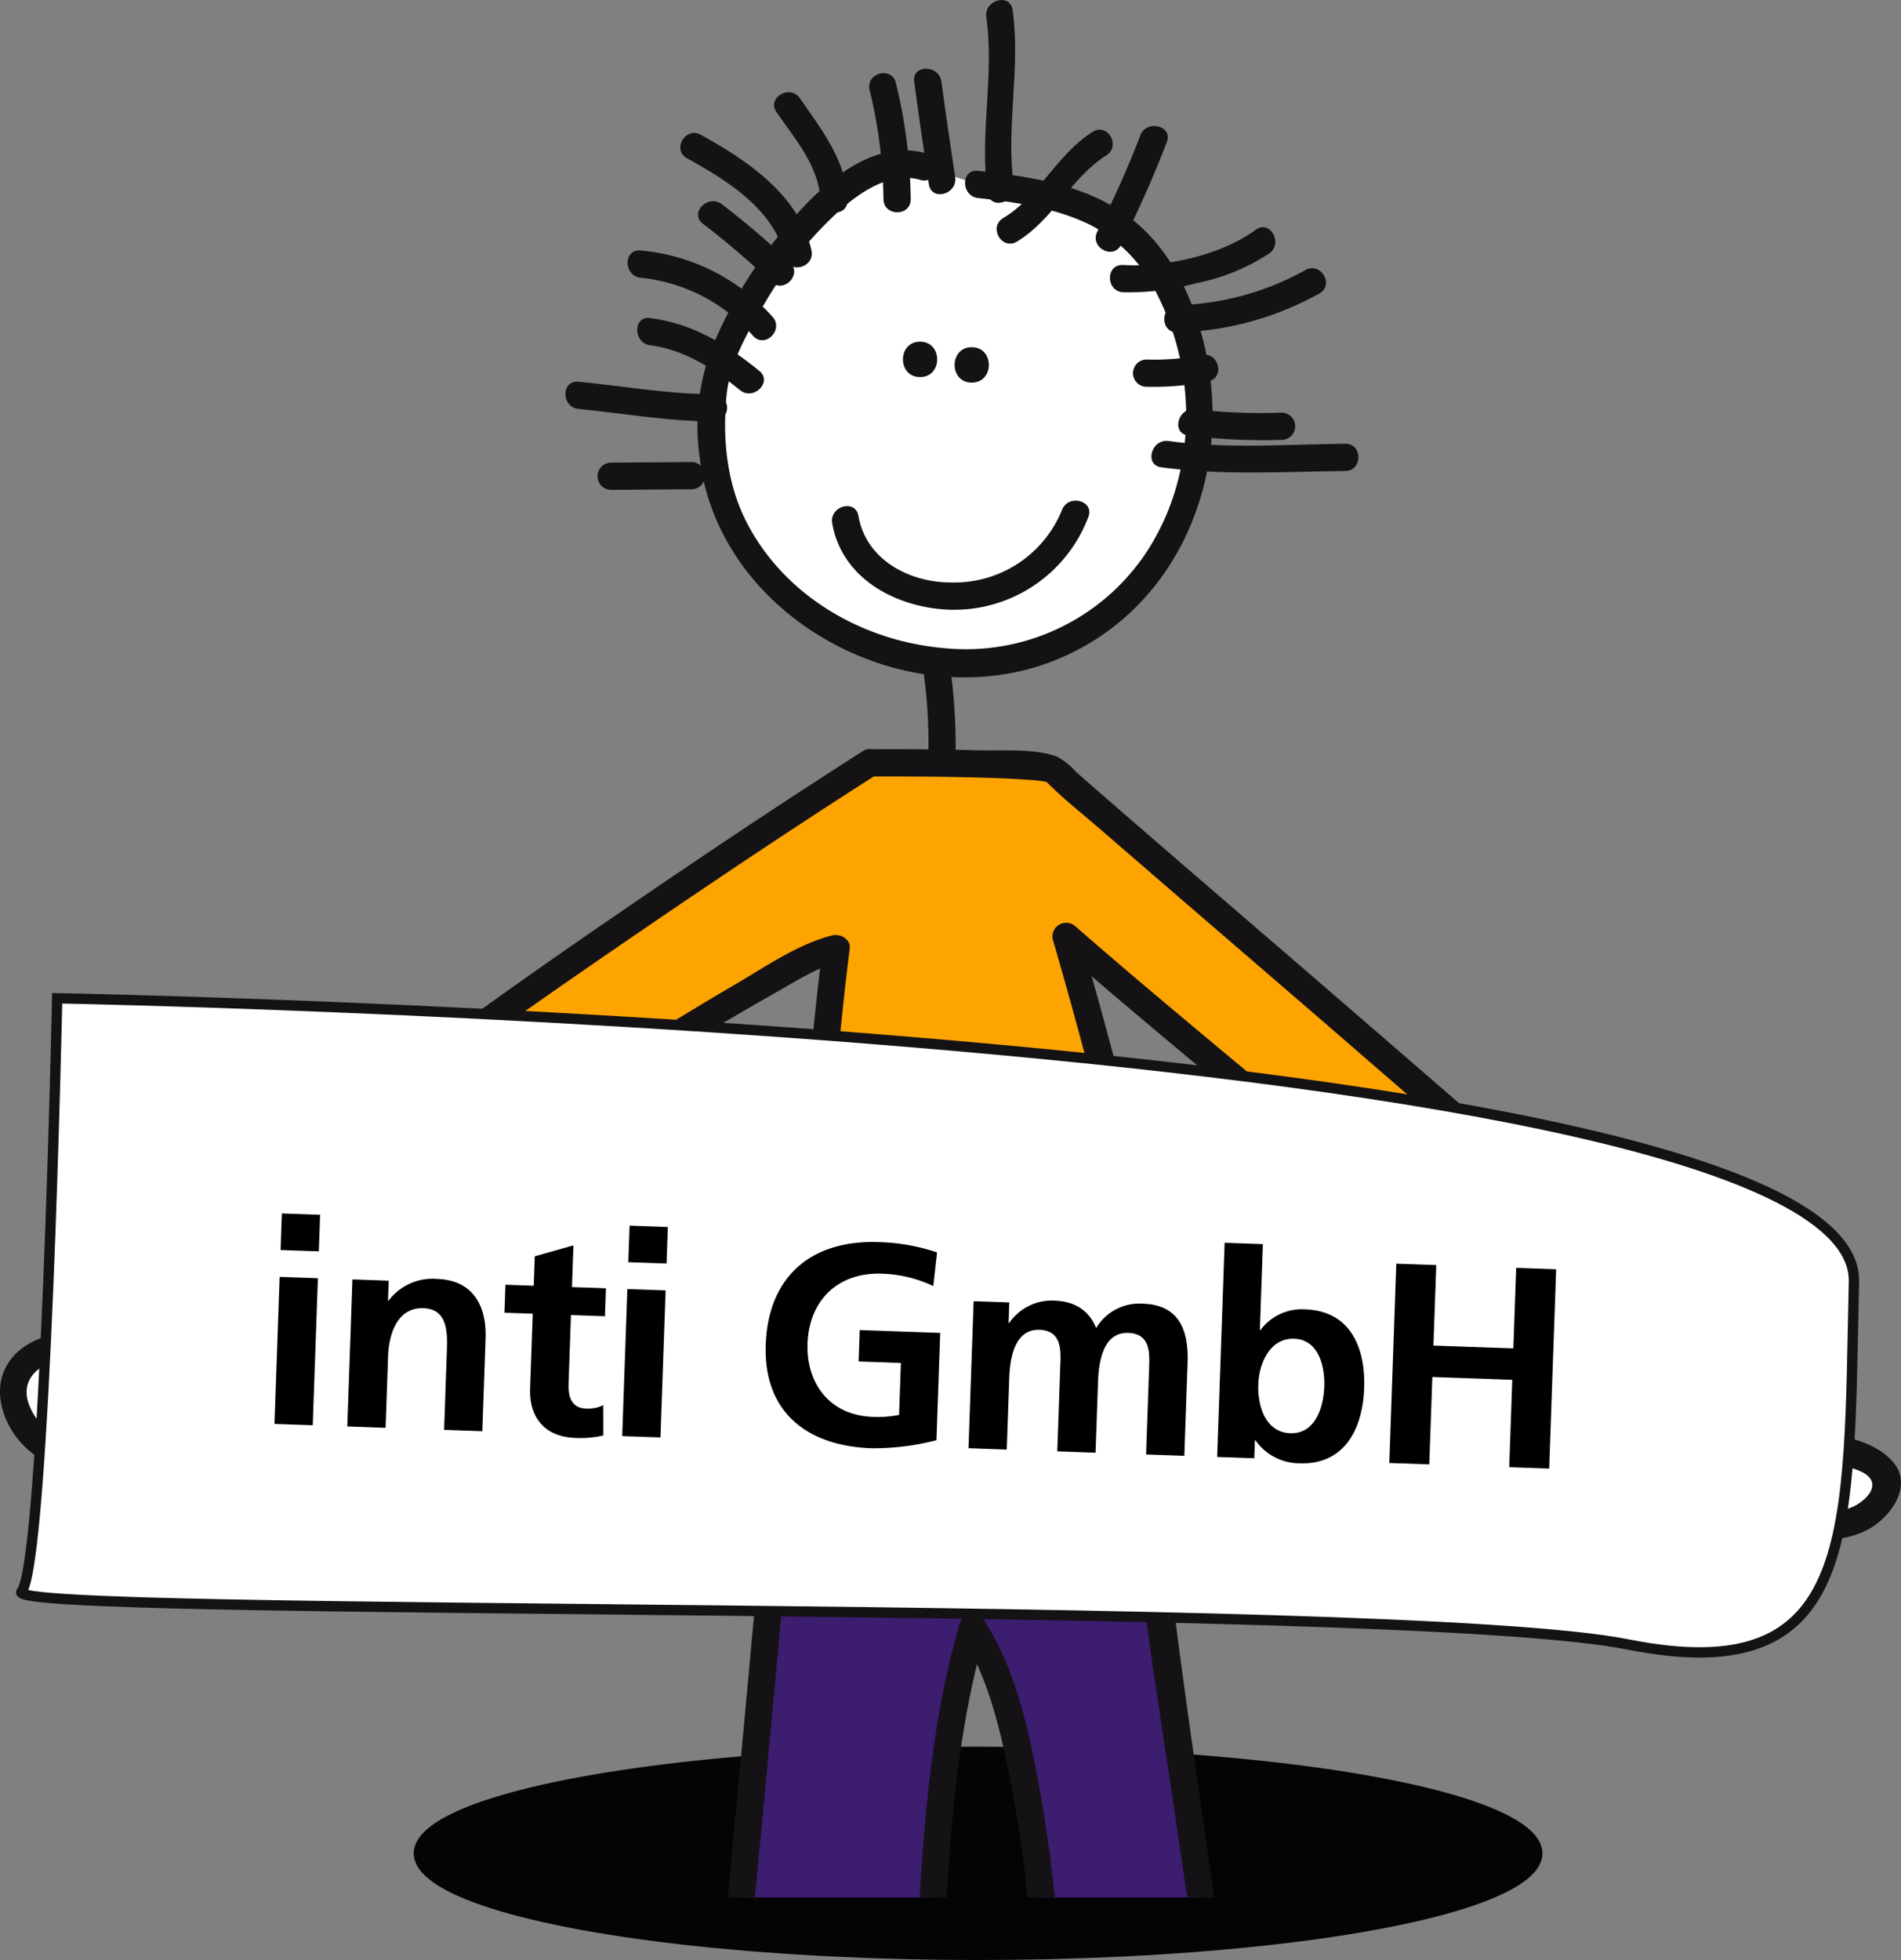
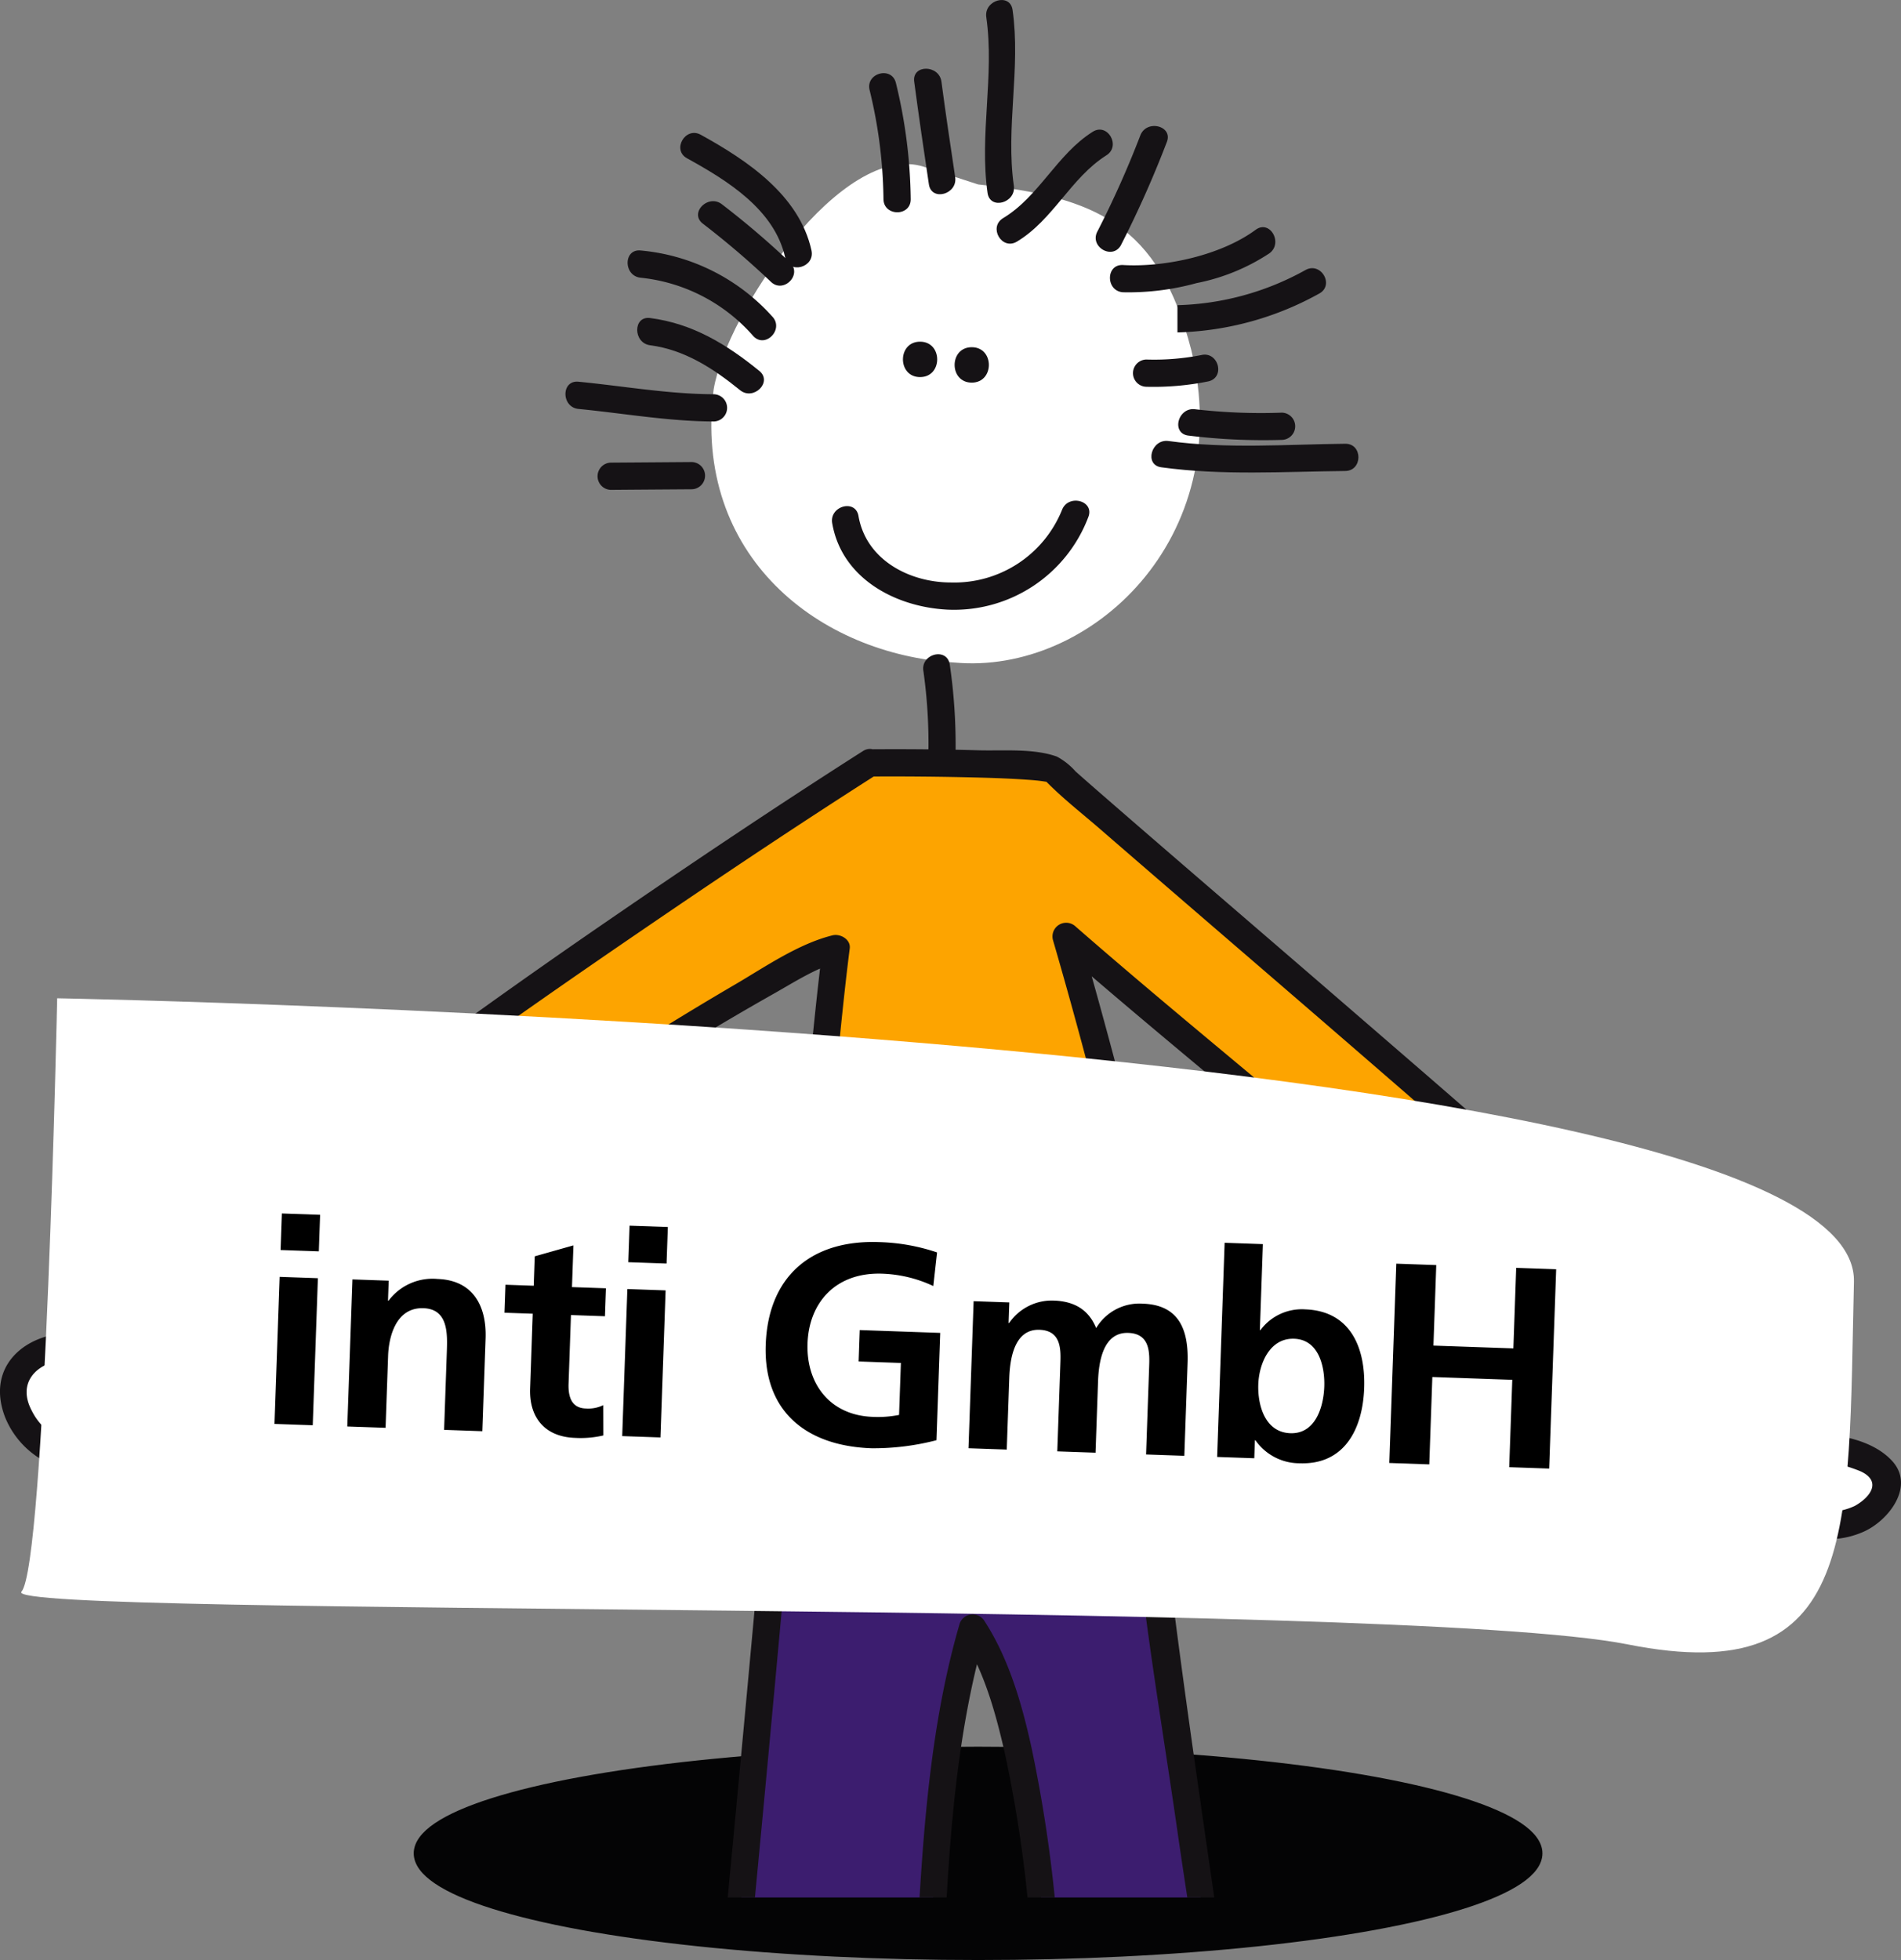
<svg xmlns="http://www.w3.org/2000/svg" width="239.478" height="246.855" viewBox="0 0 239.478 246.855">
  <rect x="0" y="0" width="239.478" height="246.855" fill="#808080" stroke="none" />
  <defs>
    <clipPath id="clip-path">
      <rect id="SVGID" width="239.478" height="238.978" fill="none" />
    </clipPath>
    <clipPath id="clip-path-2">
      <path id="SVGID-2" data-name="SVGID" d="M172.319,166.035c-8.144-.266-18.974-.53-32.344,2.581,0,0-2.609,28.766-5.133,55.366h24.166c.809-12.934,2.381-25.181,4.973-33.962,4.624,6.964,7.126,19.942,8.613,33.962H192.7c-3.282-22.781-6.928-47.818-7.322-58.533-3.022.956-7.39.771-13.061.586" transform="translate(-134.841 -165.449)" fill="none" />
    </clipPath>
    <linearGradient id="linear-gradient" x1="-4.393" y1="8.194" x2="-4.361" y2="8.194" gradientUnits="objectBoundingBox">
      <stop offset="0" stop-color="#63438b" />
      <stop offset="0.5" stop-color="#502b7a" />
      <stop offset="1" stop-color="#3c1d6f" />
    </linearGradient>
    <clipPath id="clip-path-4">
      <path id="SVGID-4" data-name="SVGID" d="M181.329,120.705s-51.289,32.682-80.743,57.487c.023,3.4,3.009,5.8,5.869,8.623.926.684,61.853-40.667,70.646-42.739-3.226,25.011-2.136,38.567-13.285,67.043,6.444.141,13.078-.032,19.778-.207,13.36-.349,26.975-.7,39.853,1.476-1.789-11.911-13.43-56.313-17.387-69.861,6.029,5.277,48.1,39.3,66.856,59.208.562-.573,10.683-5.544,9.509-11.215-1.161-3.4-75.847-66.611-77.808-68.851-.7-.792-13.462-.973-20.735-.973-.96,0-1.825,0-2.553.009" transform="translate(-100.586 -120.696)" fill="none" />
    </clipPath>
    <linearGradient id="linear-gradient-2" x1="-1.036" y1="6.144" x2="-1.026" y2="6.144" gradientUnits="objectBoundingBox">
      <stop offset="0" stop-color="#ffec77" />
      <stop offset="0.377" stop-color="#ffd71e" />
      <stop offset="0.5" stop-color="#ffd000" />
      <stop offset="1" stop-color="#fda400" />
    </linearGradient>
  </defs>
  <g id="Gruppe_290" data-name="Gruppe 290" transform="translate(-820.777 -182)">
    <g id="Gruppe_242" data-name="Gruppe 242" transform="translate(735.474 112.268)">
      <g id="Gruppe_231" data-name="Gruppe 231" transform="translate(137.941 290.24)">
        <path id="Pfad_825" data-name="Pfad 825" d="M183.8,212.528c38.976,0,70.574-5.782,70.574-12.914S222.775,186.7,183.8,186.7s-70.574,5.782-70.574,12.914,31.6,12.914,70.574,12.914" transform="translate(-113.225 -186.7)" fill="#040405" />
        <ellipse id="Ellipse_7" data-name="Ellipse 7" cx="70.574" cy="12.914" rx="70.574" ry="12.914" transform="translate(0.001)" fill="none" stroke="#040405" stroke-width="1.04" />
      </g>
      <g id="Gruppe_233" data-name="Gruppe 233" transform="translate(85.303 69.732)">
        <g id="Gruppe_232" data-name="Gruppe 232" clip-path="url(#clip-path)">
          <path id="Pfad_826" data-name="Pfad 826" d="M196.33,159.432c1.142,1.127,16.541,12.389,17.121,14.086" transform="translate(12.977 9.67)" fill="#fff" />
          <path id="Pfad_827" data-name="Pfad 827" d="M195.937,161.438c2.611,2.451,5.74,4.472,8.564,6.668,1.819,1.414,3.627,2.843,5.4,4.319.89.743,2.547,1.974,2.894,2.752.9,2.017,3.853.271,2.962-1.733-.517-1.159-1.87-2.108-2.8-2.907-1.821-1.572-3.721-3.056-5.614-4.536-2.958-2.311-6.24-4.419-8.981-6.988-1.61-1.514-4.042.907-2.424,2.424" transform="translate(12.158 8.875)" fill="#151215" />
          <path id="Pfad_828" data-name="Pfad 828" d="M162.035,221.188a12.879,12.879,0,0,1,.539,4.081c.017,2.211,3.448,2.213,3.431,0a16.187,16.187,0,0,0-.66-4.994c-.684-2.093-4-1.2-3.31.912" transform="translate(-17.463 62.475)" fill="#151215" />
          <path id="Pfad_829" data-name="Pfad 829" d="M137.39,219.713c-.03,1.719-.505,3.391-.534,5.113-.032,2.217,3.4,2.211,3.431,0,.028-1.719.5-3.391.532-5.113.036-2.213-3.4-2.211-3.429,0" transform="translate(-39.669 61.561)" fill="#151215" />
          <path id="Pfad_830" data-name="Pfad 830" d="M162.8,224.406c-4.455,11.958,22.211,8.924,23.876,3.8,2.228-6.264-21.621-6.091-25.588-4.926" transform="translate(-18.222 65.627)" fill="#fff" />
          <path id="Pfad_831" data-name="Pfad 831" d="M161.926,224.755c-4.672,13.4,19.776,11.918,25.929,6.623a4.046,4.046,0,0,0,.445-5.729c-1.829-2.044-4.988-2.662-7.558-3.111a63.421,63.421,0,0,0-11.083-.8,32.262,32.262,0,0,0-8.246.7,1.717,1.717,0,0,0,.912,3.309c4.391-1.2,9.7-.681,14.169-.307a28.6,28.6,0,0,1,7.684,1.525c1.273.477,2.168,1.114,1.248,1.991-3.767,3.6-23.239,5.45-20.19-3.284.728-2.094-2.586-2.986-3.31-.912" transform="translate(-19.008 64.822)" fill="#151215" />
          <path id="Pfad_832" data-name="Pfad 832" d="M146.43,221.684c-5.115-.532-30.078,2.49-17.529,10.348,8.559,5.618,17-4.1,20.941-9.8" transform="translate(-49.797 64.722)" fill="#fff" />
          <path id="Pfad_833" data-name="Pfad 833" d="M147.257,220.792c-4.17-.379-8.649.4-12.71,1.269-3.337.713-8.84,1.961-9.909,5.8-1.435,5.143,7.181,8.4,10.8,8.391,7.2-.021,12.974-6.977,16.71-12.337,1.271-1.819-1.706-3.533-2.964-1.733-3.056,4.385-7.464,9.837-13.127,10.6-2.726.364-5.365-.99-7.313-2.807-.7-.65-1.054-1.152-.39-1.836,2.125-2.193,6.479-2.7,9.307-3.2a36.857,36.857,0,0,1,9.594-.716c2.2.2,2.185-3.231,0-3.431" transform="translate(-50.624 63.898)" fill="#151215" />
        </g>
      </g>
      <g id="Gruppe_235" data-name="Gruppe 235" transform="translate(178.692 250.177)">
        <g id="Gruppe_234" data-name="Gruppe 234" clip-path="url(#clip-path-2)">
          <rect id="Rechteck_549" data-name="Rechteck 549" width="57.86" height="58.533" transform="translate(0 0)" fill="url(#linear-gradient)" />
        </g>
      </g>
      <g id="Gruppe_237" data-name="Gruppe 237" transform="translate(85.303 69.732)">
        <g id="Gruppe_236" data-name="Gruppe 236" clip-path="url(#clip-path)">
          <path id="Pfad_834" data-name="Pfad 834" d="M143.272,171.081a116.283,116.283,0,0,1,28.615-2.615c5.435.119,11.485,1.029,16.788-.556q-1.083-.826-2.172-1.651c.65,16.72,3.719,33.489,6.093,50.024,2.343,16.313,5.365,32.725,6.494,49.181.021.326.04.654.057.982.013.247.66-.435-.239-.113a18.042,18.042,0,0,1-5.082.692c-5.2.288-10.452.021-15.651-.2.573.571,1.142,1.144,1.716,1.714-.826-13.928-1.176-27.876-2.537-41.774a176.314,176.314,0,0,0-3.137-20.941c-1.207-5.461-2.837-11.128-5.914-15.862a1.732,1.732,0,0,0-3.135.411c-3.41,11.735-4.449,24.2-5.147,36.346a363.3,363.3,0,0,0-.036,40.805q.857-.857,1.715-1.716c-9.471-.405-18.922.122-28.391.206q.826,1.089,1.653,2.172c1.676-11.865,2.566-23.874,3.71-35.8Q141,208.169,143.2,183.94q.667-7.253,1.327-14.514c.2-2.2-3.233-2.183-3.431,0-2.351,25.912-4.732,51.82-7.294,77.711-.649,6.54-1.312,14.182-2.153,20.14a1.746,1.746,0,0,0,1.655,2.17c9.469-.083,18.92-.611,28.391-.206a1.719,1.719,0,0,0,1.716-1.716,373.067,373.067,0,0,1-.049-39.259c.624-12.363,1.638-25.045,5.107-36.982q-1.567.206-3.135.411c2.935,4.513,4.387,9.844,5.569,15.042a165.968,165.968,0,0,1,3.082,20.711c1.337,13.666,1.659,27.394,2.47,41.092a1.75,1.75,0,0,0,1.716,1.717c6.568.275,13.311.731,19.845-.211,1.437-.207,3.269-.63,4.129-1.929.671-1.012.4-2.323.315-3.463-.526-6.971-1.553-13.918-2.5-20.843-2.66-19.38-5.7-38.707-8.129-58.117-.809-6.447-1.646-12.938-1.9-19.436a1.734,1.734,0,0,0-2.172-1.655c-5.346,1.595-11.662.509-17.144.4a116.826,116.826,0,0,0-28.261,2.764c-2.159.494-1.242,3.8.912,3.31" transform="translate(-44.294 14.186)" fill="#151215" />
          <path id="Pfad_835" data-name="Pfad 835" d="M159.616,81.037c-10.244-3.333-24.852,18.352-26.483,28.018-2.686,21.029,13.3,33.406,30.346,34.418,17.046,1.578,35.658-15.591,29.809-39.4-4.093-15.87-12.063-19.22-26.841-20.814" transform="translate(-43.228 -60.03)" fill="#fff" />
-           <path id="Pfad_836" data-name="Pfad 836" d="M160.876,80.193c-8.24-2.421-15.743,6.312-20.079,12.048a56.253,56.253,0,0,0-6.992,12.2,27.574,27.574,0,0,0-1.633,13.992c2.336,20.181,26,32.946,44.581,25.637,15.006-5.9,22.153-21.993,19.482-37.359-1.178-6.787-4.151-14.048-9.739-18.364-5.471-4.223-12.569-5.256-19.246-5.995-2.2-.243-2.174,3.192,0,3.431,4.7.52,9.562,1.21,13.875,3.256a18.8,18.8,0,0,1,8.642,8.808c5.273,10.28,4.99,23.114-1.453,32.75a27.283,27.283,0,0,1-25.262,11.879c-10.278-.862-20.138-6.517-24.934-15.8-2.551-4.932-3.086-10.606-2.556-16.058.4-4.117,2.8-8.218,4.864-11.69a49.506,49.506,0,0,1,9.322-11.53c2.66-2.389,6.472-5,10.216-3.9,2.128.622,3.03-2.688.912-3.31" transform="translate(-44.032 -60.839)" fill="#151215" />
          <path id="Pfad_837" data-name="Pfad 837" d="M147.026,115.595a65.224,65.224,0,0,1,.592,11.464c.017,2.211,3.448,2.213,3.431,0a70.343,70.343,0,0,0-.713-12.376c-.409-2.174-3.714-1.25-3.31.912" transform="translate(-30.696 -31.04)" fill="#151215" />
        </g>
      </g>
      <g id="Gruppe_239" data-name="Gruppe 239" transform="translate(114.114 165.809)">
        <g id="Gruppe_238" data-name="Gruppe 238" clip-path="url(#clip-path-4)">
          <rect id="Rechteck_550" data-name="Rechteck 550" width="183.013" height="91.692" transform="translate(0 0)" fill="url(#linear-gradient-2)" />
        </g>
      </g>
      <g id="Gruppe_241" data-name="Gruppe 241" transform="translate(85.303 69.732)">
        <g id="Gruppe_240" data-name="Gruppe 240" clip-path="url(#clip-path)">
          <path id="Pfad_838" data-name="Pfad 838" d="M182.136,123.241q6.846-.045,13.69.13c2.1.055,4.2.134,6.295.283.648.047,1.3.1,1.94.2.886.141.266-.028.23-.066,2.147,2.2,4.643,4.134,6.962,6.146,11.081,9.607,22.221,19.146,33.306,28.751,9.852,8.534,19.717,17.065,29.354,25.84,2.517,2.29,5.115,4.558,7.4,7.085.123.134.238.27.354.409.1.126-.209-.33.03.068-.305-.513-.09.558-.224,1.108a6.637,6.637,0,0,1-1.614,2.628c-2.1,2.39-4.981,3.527-7.347,5.518h2.426c-20.488-21.67-44.447-39.651-66.855-59.206a1.726,1.726,0,0,0-2.865,1.668c3.4,11.673,6.43,23.459,9.426,35.242,2.907,11.421,6.172,22.956,7.961,34.62l2.11-2.11c-19.9-3.273-40.053-.933-60.089-1.331l1.653,2.172a164.822,164.822,0,0,0,9.616-34.82c1.659-10.84,2.341-21.8,3.731-32.678.147-1.152-1.2-1.9-2.172-1.655-4.34,1.078-8.532,4.008-12.337,6.229-6.834,3.991-13.53,8.21-20.215,12.442-11.946,7.569-23.674,15.534-35.794,22.824-.735.443-1.472.892-2.245,1.267.1-.045,1.429.234.39-.769-1.787-1.723-3.961-3.58-4.142-6.225-.17.405-.336.809-.5,1.214,16.29-13.69,33.777-25.967,51.336-37.958,9.594-6.551,19.263-13.015,29.062-19.261,1.859-1.186.139-4.157-1.734-2.962-11.077,7.06-21.991,14.39-32.817,21.834q-14.4,9.9-28.444,20.317-6.775,5.062-13.394,10.331-3.009,2.4-5.959,4.873c-2.183,1.827-.226,5.226,1.129,7.011a29.171,29.171,0,0,0,3.041,3.252c.733.711,1.371,1.612,2.453,1.695a3.039,3.039,0,0,0,1.487-.475c1.433-.716,2.79-1.61,4.151-2.453,5.565-3.448,11.053-7.028,16.561-10.57,13.411-8.634,26.766-17.472,40.664-25.316,2.6-1.47,5.431-3.3,8.223-3.989q-1.086-.831-2.172-1.655c-1.35,10.57-2.036,21.223-3.61,31.766a161.935,161.935,0,0,1-9.614,34.818,1.729,1.729,0,0,0,1.655,2.174c19.7.392,39.606-2.008,59.176,1.207a1.745,1.745,0,0,0,2.109-2.11c-1.755-11.46-4.958-22.79-7.8-34.015-3.041-11.982-6.125-23.974-9.584-35.847-.954.556-1.912,1.114-2.866,1.668,22.406,19.557,46.366,37.54,66.853,59.208a1.74,1.74,0,0,0,2.426,0c-.364.307.724-.422.912-.537q1.069-.656,2.108-1.361a22.674,22.674,0,0,0,5-4.419c1.657-2.053,3.069-5.377,1.244-7.718-2.145-2.758-5.049-5.067-7.614-7.411-11.07-10.108-22.451-19.885-33.788-29.69-10.278-8.891-20.605-17.725-30.859-26.64-1.293-1.124-2.588-2.251-3.868-3.39a8.428,8.428,0,0,0-2.355-1.87c-2.937-1.063-6.821-.707-9.886-.794-4.56-.13-9.126-.16-13.69-.13a1.716,1.716,0,0,0,0,3.431" transform="translate(-72.581 -25.441)" fill="#151215" />
          <path id="Pfad_839" data-name="Pfad 839" d="M109.972,154.368c-1.124,1.712-14.9,13.424-16.022,15.136" transform="translate(-77.649 5.187)" fill="#fff" />
          <path id="Pfad_840" data-name="Pfad 840" d="M109.335,154.263c-1.657,2.323-5.631,5.316-8.142,7.582-2.613,2.355-5.82,4.664-7.88,7.556-1.288,1.8,1.691,3.516,2.964,1.731,1.655-2.323,5.629-5.318,8.142-7.58,2.613-2.358,5.818-4.666,7.878-7.558,1.289-1.806-1.689-3.516-2.962-1.731" transform="translate(-78.493 4.426)" fill="#151215" />
          <path id="Pfad_841" data-name="Pfad 841" d="M100.072,164.2c-2.326-7.627-17.644-5.331-13.029,4.462,4.036,8.161,18.217,6.419,11.9-3.908" transform="translate(-84.525 9.867)" fill="#fff" />
          <path id="Pfad_842" data-name="Pfad 842" d="M102.5,164.5c-3.39-9.884-20.7-6.027-16.565,4.856a10.983,10.983,0,0,0,12.169,6.7c5.865-1.1,5.461-7.354,3.09-11.407a1.716,1.716,0,0,0-2.962,1.731c1.374,2.351,2.4,5.931-1.327,6.425a7.682,7.682,0,0,1-7.6-4.247c-3.452-6.525,7.906-8.926,9.89-3.141.716,2.079,4.031,1.188,3.31-.912" transform="translate(-85.303 9.113)" fill="#151215" />
          <path id="Pfad_843" data-name="Pfad 843" d="M205.565,168.061c-6.191,7.43,6.325,10.744,10.834,6.168,5.637-5.72-4.031-7.92-9.711-7.878" transform="translate(19.659 15.794)" fill="#fff" />
          <path id="Pfad_844" data-name="Pfad 844" d="M205.115,167.653c-2.26,2.849-3.288,6.7,0,9.247a11.011,11.011,0,0,0,10.672,1.063c3.2-1.372,6.647-5.786,3.633-9-2.837-3.026-8.07-3.512-11.969-3.523a1.716,1.716,0,0,0,0,3.431,19.45,19.45,0,0,1,8.044,1.45c2.624,1.216,1.355,3.18-.731,4.353a8.054,8.054,0,0,1-6.4.19c-2.5-.882-2.247-2.986-.818-4.786,1.357-1.712-1.054-4.157-2.428-2.424" transform="translate(18.897 14.988)" fill="#151215" />
          <path id="Pfad_845" data-name="Pfad 845" d="M164,78.665c-4.511,2.843-6.753,8.153-11.277,10.872-1.895,1.137-.172,4.1,1.731,2.962,4.581-2.751,6.789-8.042,11.277-10.872,1.866-1.176.147-4.146-1.731-2.962" transform="translate(-26.351 -62.067)" fill="#151215" />
          <path id="Pfad_846" data-name="Pfad 846" d="M177.83,85.238c-4.344,3.2-11.377,4.745-16.7,4.438-2.211-.13-2.2,3.3,0,3.431a32.345,32.345,0,0,0,9.266-1.156,25.606,25.606,0,0,0,9.17-3.752c1.761-1.3.053-4.277-1.731-2.962" transform="translate(-19.649 -56.297)" fill="#151215" />
          <path id="Pfad_847" data-name="Pfad 847" d="M162.681,97.47a34.775,34.775,0,0,0,7.835-.682c2.151-.511,1.237-3.821-.914-3.309a30.612,30.612,0,0,1-6.921.56,1.716,1.716,0,0,0,0,3.431" transform="translate(-18.277 -48.759)" fill="#151215" />
          <path id="Pfad_848" data-name="Pfad 848" d="M148.618,90.483a64.4,64.4,0,0,0-1.868-14.639c-.534-2.145-3.844-1.235-3.309.912a60.276,60.276,0,0,1,1.746,13.726c.032,2.209,3.463,2.213,3.431,0" transform="translate(-33.891 -65.405)" fill="#151215" />
          <path id="Pfad_849" data-name="Pfad 849" d="M147.288,93.4c-1.546-6.956-8.1-11.332-13.947-14.557-1.938-1.069-3.669,1.895-1.733,2.962,5.066,2.792,11.025,6.451,12.369,12.508.481,2.16,3.791,1.244,3.31-.912" transform="translate(-45.063 -61.871)" fill="#151215" />
          <path id="Pfad_850" data-name="Pfad 850" d="M145.486,94.811a25.338,25.338,0,0,0-16.6-8.34c-2.2-.219-2.179,3.212,0,3.431a21.8,21.8,0,0,1,14.175,7.333c1.5,1.64,3.916-.8,2.428-2.424" transform="translate(-48.18 -54.924)" fill="#151215" />
          <path id="Pfad_851" data-name="Pfad 851" d="M141.778,96.816c-5.725-.019-11.364-1.024-17.048-1.578-2.2-.217-2.179,3.216,0,3.429,5.684.556,11.322,1.561,17.048,1.58a1.716,1.716,0,0,0,0-3.431" transform="translate(-51.856 -47.163)" fill="#151215" />
          <path id="Pfad_852" data-name="Pfad 852" d="M163.489,102.514c7.7,1.056,15.428.543,23.175.464,2.211-.021,2.213-3.452,0-3.429-7.411.074-14.887.667-22.262-.345-2.164-.3-3.1,3.013-.912,3.31" transform="translate(-17.196 -43.66)" fill="#151215" />
-           <path id="Pfad_853" data-name="Pfad 853" d="M164.763,95.739a38.8,38.8,0,0,0,17.868-4.9c1.938-1.067.207-4.029-1.733-2.962a35.042,35.042,0,0,1-16.135,4.43c-2.209.045-2.213,3.476,0,3.431" transform="translate(-16.434 -53.871)" fill="#151215" />
+           <path id="Pfad_853" data-name="Pfad 853" d="M164.763,95.739a38.8,38.8,0,0,0,17.868-4.9c1.938-1.067.207-4.029-1.733-2.962a35.042,35.042,0,0,1-16.135,4.43" transform="translate(-16.434 -53.871)" fill="#151215" />
          <path id="Pfad_854" data-name="Pfad 854" d="M161.709,93.142A133.411,133.411,0,0,0,167.471,80.2c.85-2.042-2.471-2.924-3.309-.912a124.318,124.318,0,0,1-5.414,12.126c-1.065,1.94,1.9,3.672,2.962,1.731" transform="translate(-20.492 -62.281)" fill="#151215" />
          <path id="Pfad_855" data-name="Pfad 855" d="M154.757,93.122c-1.048-7.364.892-14.759-.16-22.145-.313-2.181-3.618-1.25-3.31.914,1.052,7.362-.89,14.757.16,22.143.313,2.183,3.618,1.25,3.31-.912" transform="translate(-27.039 -69.731)" fill="#151215" />
          <path id="Pfad_856" data-name="Pfad 856" d="M151.563,87.977c-.6-4-1.2-8.008-1.731-12.024-.29-2.159-3.725-2.189-3.431,0,.573,4.319,1.207,8.629,1.851,12.936.33,2.181,3.637,1.252,3.31-.912" transform="translate(-31.235 -65.668)" fill="#151215" />
-           <path id="Pfad_857" data-name="Pfad 857" d="M146.294,89.412c-.241-5.009-3.269-8.781-6-12.748-1.246-1.81-4.219-.1-2.964,1.731,2.311,3.359,5.328,6.755,5.531,11.017.106,2.2,3.537,2.213,3.431,0" transform="translate(-39.515 -64.277)" fill="#151215" />
          <path id="Pfad_858" data-name="Pfad 858" d="M143.541,90.891a107.021,107.021,0,0,0-8.57-7.318c-1.717-1.355-4.164,1.056-2.426,2.424a107.423,107.423,0,0,1,8.568,7.318c1.585,1.546,4.014-.877,2.428-2.424" transform="translate(-44.013 -57.834)" fill="#151215" />
          <path id="Pfad_859" data-name="Pfad 859" d="M143.265,97.645c-4.132-3.356-8.391-5.963-13.752-6.659-2.187-.285-2.16,3.15,0,3.431,4.355.566,7.989,2.943,11.322,5.652,1.7,1.384,4.146-1.029,2.43-2.424" transform="translate(-47.612 -50.932)" fill="#151215" />
          <path id="Pfad_860" data-name="Pfad 860" d="M165.281,100.394a77.552,77.552,0,0,0,11.816.547,1.716,1.716,0,0,0,0-3.431,71.873,71.873,0,0,1-10.9-.424c-2.164-.317-3.1,2.992-.912,3.309" transform="translate(-15.61 -45.538)" fill="#151215" />
          <path id="Pfad_861" data-name="Pfad 861" d="M137.108,100.6q-5.113.04-10.223.075a1.717,1.717,0,0,0,0,3.431q5.115-.04,10.223-.075a1.716,1.716,0,0,0,0-3.431" transform="translate(-49.963 -42.409)" fill="#151215" />
          <path id="Pfad_862" data-name="Pfad 862" d="M140.928,106.022c1.2,6.949,7.952,10.538,14.48,10.881a18.086,18.086,0,0,0,17.783-11.66c.814-2.061-2.505-2.945-3.309-.911a14.631,14.631,0,0,1-14.007,9.151c-5.254,0-10.689-2.865-11.637-8.374-.377-2.177-3.684-1.25-3.31.912" transform="translate(-36.09 -40.123)" fill="#151215" />
          <path id="Pfad_863" data-name="Pfad 863" d="M147.8,97.019c2.877,0,2.877-4.46,0-4.46s-2.877,4.46,0,4.46" transform="translate(-31.895 -49.526)" fill="#151215" />
          <path id="Pfad_864" data-name="Pfad 864" d="M151.251,97.388c2.877,0,2.877-4.46,0-4.46s-2.877,4.46,0,4.46" transform="translate(-28.836 -49.199)" fill="#151215" />
          <path id="Pfad_865" data-name="Pfad 865" d="M91.254,136.425s-1.5,71.415-4.5,74.737,173.136.831,202.366,6.643,27.733-14.118,28.481-45.671S91.254,136.425,91.254,136.425" transform="translate(-84.051 -10.696)" fill="#fff" />
-           <path id="Pfad_866" data-name="Pfad 866" d="M91.254,136.425s-1.5,71.415-4.5,74.737,173.136.831,202.366,6.643,27.733-14.118,28.481-45.671S91.254,136.425,91.254,136.425Z" transform="translate(-84.051 -10.696)" fill="none" stroke="#151215" stroke-width="1.3" />
        </g>
      </g>
    </g>
    <path id="Pfad_868" data-name="Pfad 868" d="M2.592,0H7.416V-18.54H2.592Zm0-21.924H7.416v-4.608H2.592ZM11.772,0H16.6V-9.072c0-2.376.756-6.156,4.248-6.156,3.1,0,3.132,3.06,3.132,5.328V0H28.8V-11.7c0-4.176-1.908-7.272-6.3-7.272a6.925,6.925,0,0,0-6.084,2.952h-.072v-2.52H11.772Zm22.86-5.58C34.632-1.908,36.72.432,40.5.432A12.693,12.693,0,0,0,44.064,0L43.92-3.816a4.309,4.309,0,0,1-2.2.5c-1.836,0-2.268-1.476-2.268-3.06v-8.64H43.74V-18.54H39.456V-23.8l-4.824,1.548v3.708H31.068v3.528h3.564ZM46.44,0h4.824V-18.54H46.44Zm0-21.924h4.824v-4.608H46.44Zm38.844-2.592A24.806,24.806,0,0,0,77.9-25.56c-8.532,0-13.788,4.824-13.788,13.428C64.116-3.636,69.768.432,77.9.432a31.7,31.7,0,0,0,8.136-1.3V-14.4H75.888v3.96h5.328v6.552a13.636,13.636,0,0,1-3.312.36c-5.364,0-8.532-3.852-8.532-8.964,0-5.148,3.24-9.108,9.108-9.108a16.446,16.446,0,0,1,6.48,1.332ZM90.108,0h4.824V-9c0-2.412.4-6.228,3.6-6.228,2.772,0,2.772,2.448,2.772,4.176V0h4.824V-9c0-2.412.4-6.228,3.6-6.228,2.772,0,2.772,2.448,2.772,4.176V0h4.824V-11.7c0-4.14-1.3-7.272-5.868-7.272a6.357,6.357,0,0,0-5.8,3.276c-1.044-2.3-2.88-3.276-5.472-3.276a6.533,6.533,0,0,0-5.508,3.024h-.072V-18.54h-4.5Zm36.216-9.324c0-2.592,1.224-5.9,4.32-5.9,3.132,0,4,3.42,4,5.9,0,2.556-.9,6.012-4.068,6.012C127.368-3.312,126.324-6.7,126.324-9.324ZM121.464,0h4.68V-2.268h.072A6.776,6.776,0,0,0,131.9.432c5.688,0,7.776-4.68,7.776-9.756,0-5.112-2.088-9.648-7.776-9.648a6.49,6.49,0,0,0-5.544,2.808h-.072V-27h-4.824Zm21.708,0h5.04V-11.016h10.08V0h5.04V-25.128h-5.04v10.152h-10.08V-25.128h-5.04Z" transform="matrix(0.999, 0.035, -0.035, 0.999, 852.766, 361.246)" />
  </g>
</svg>